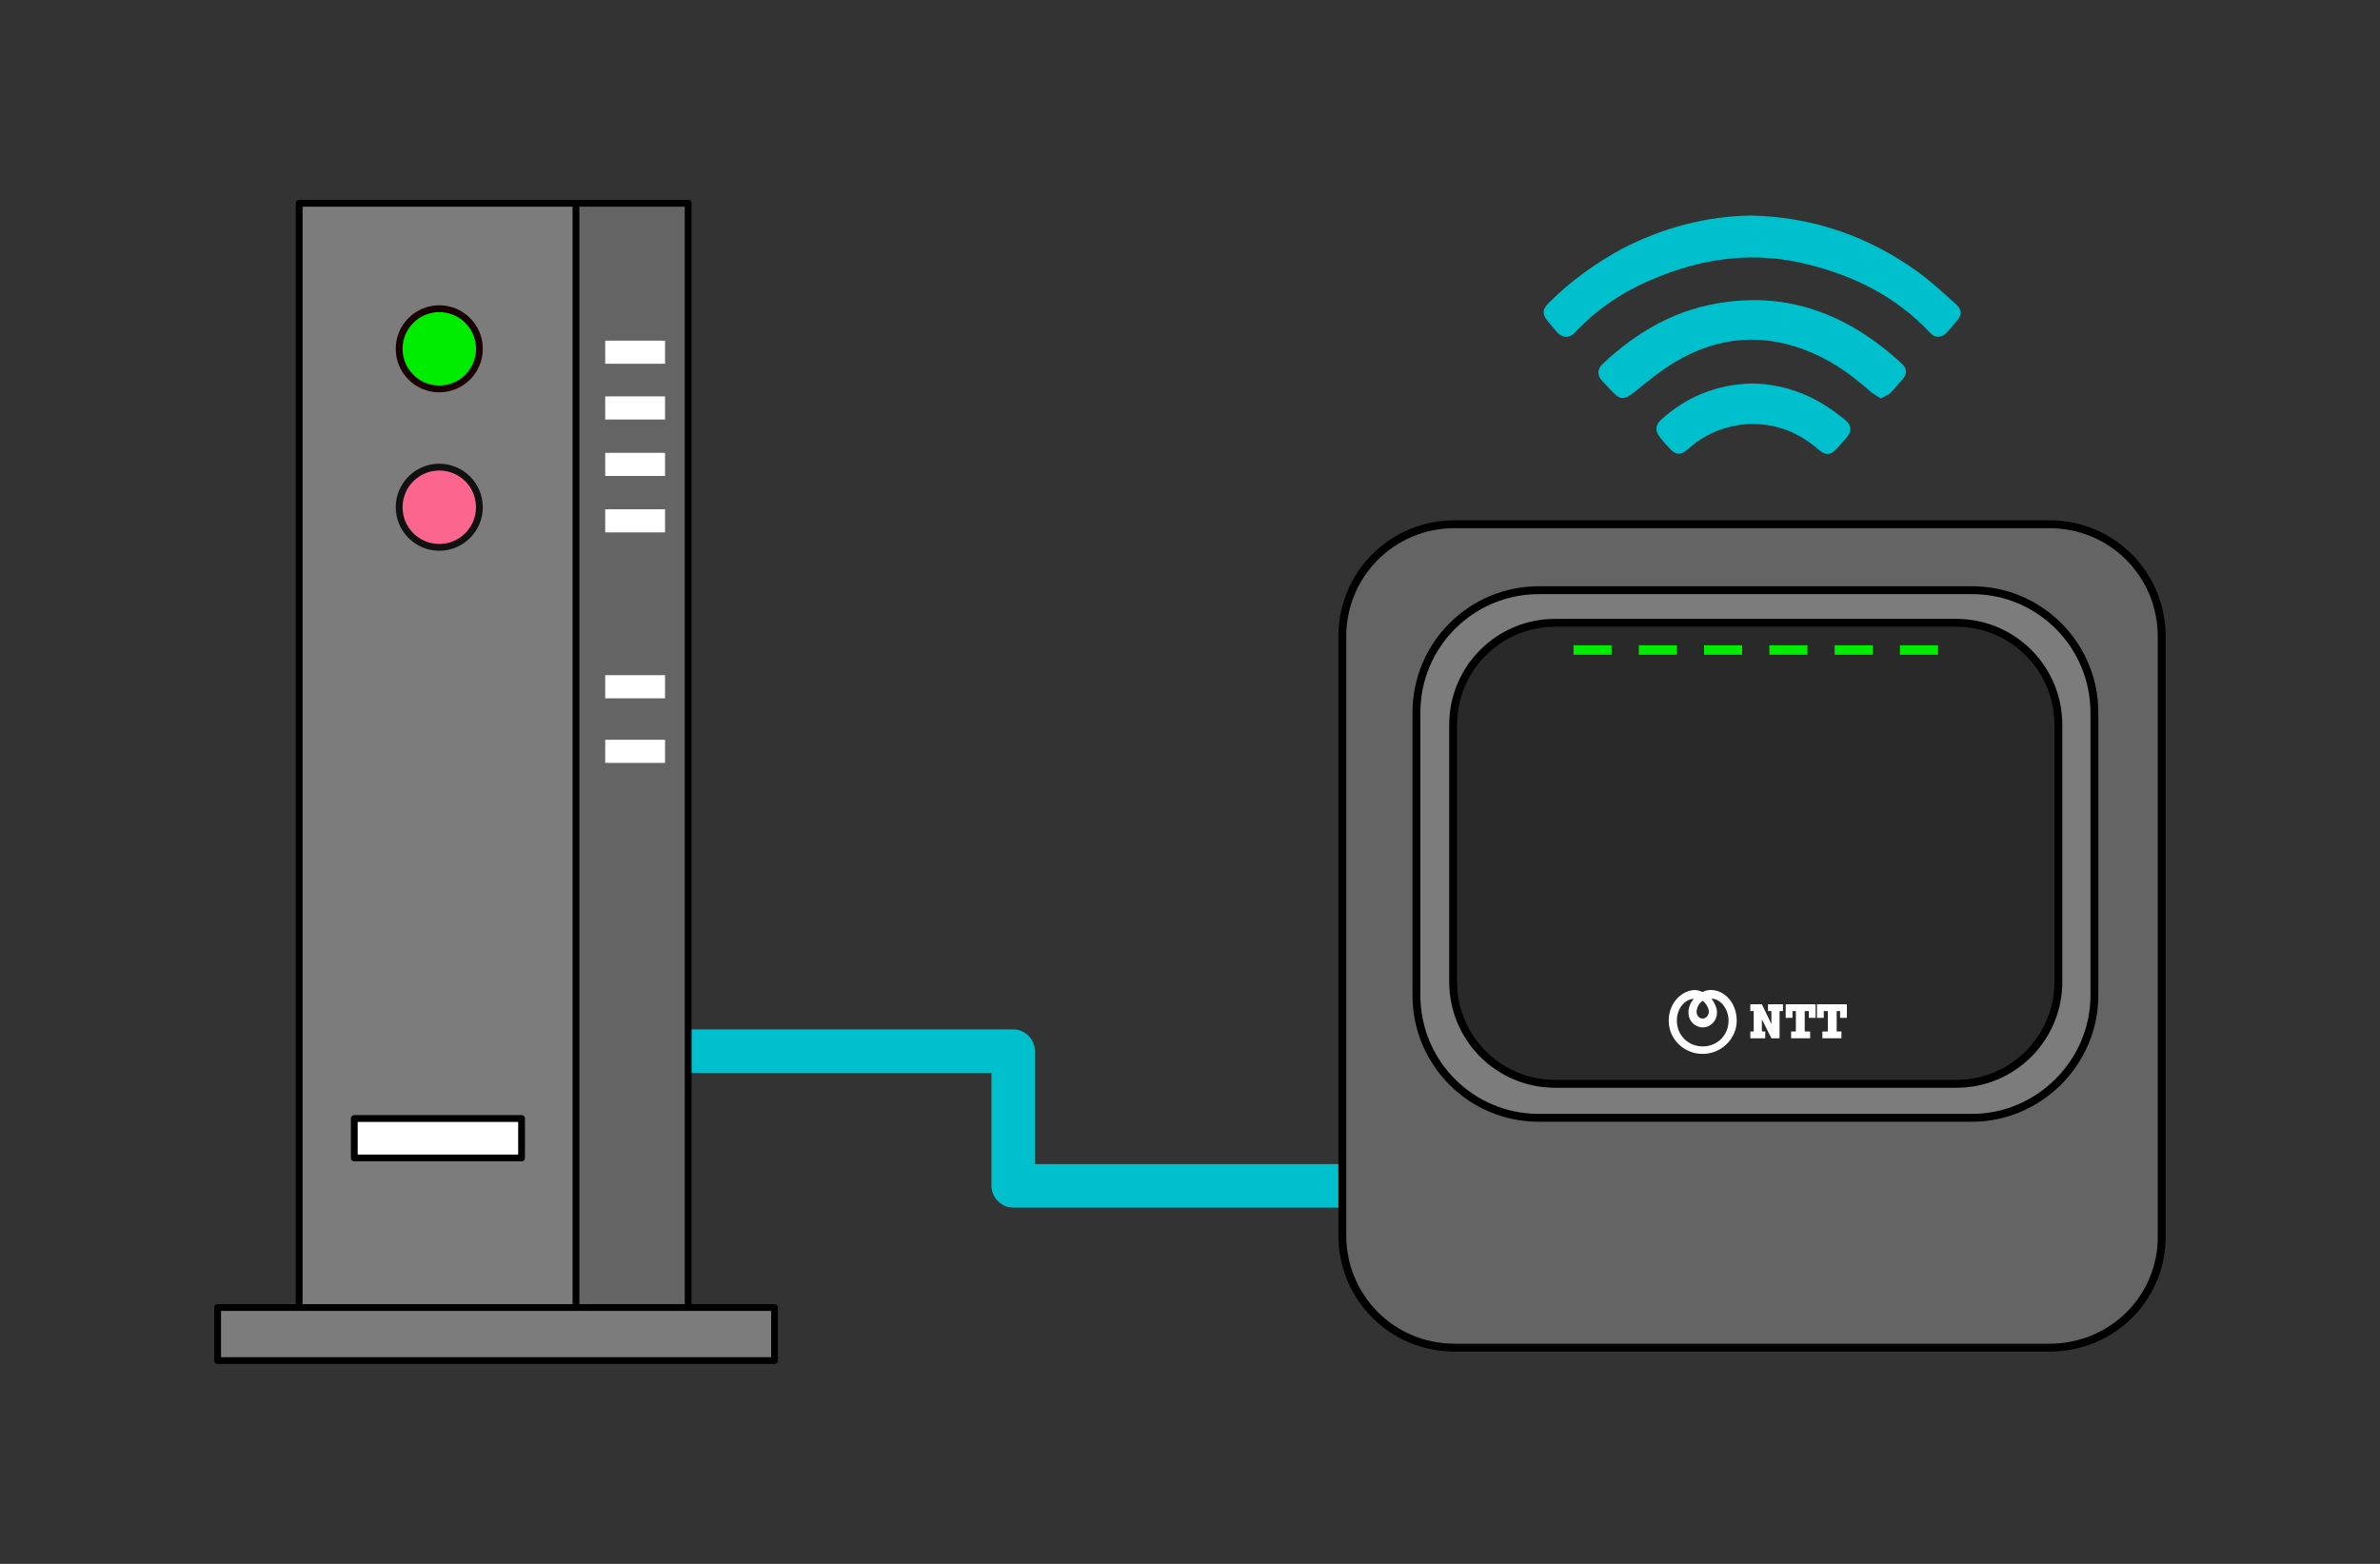
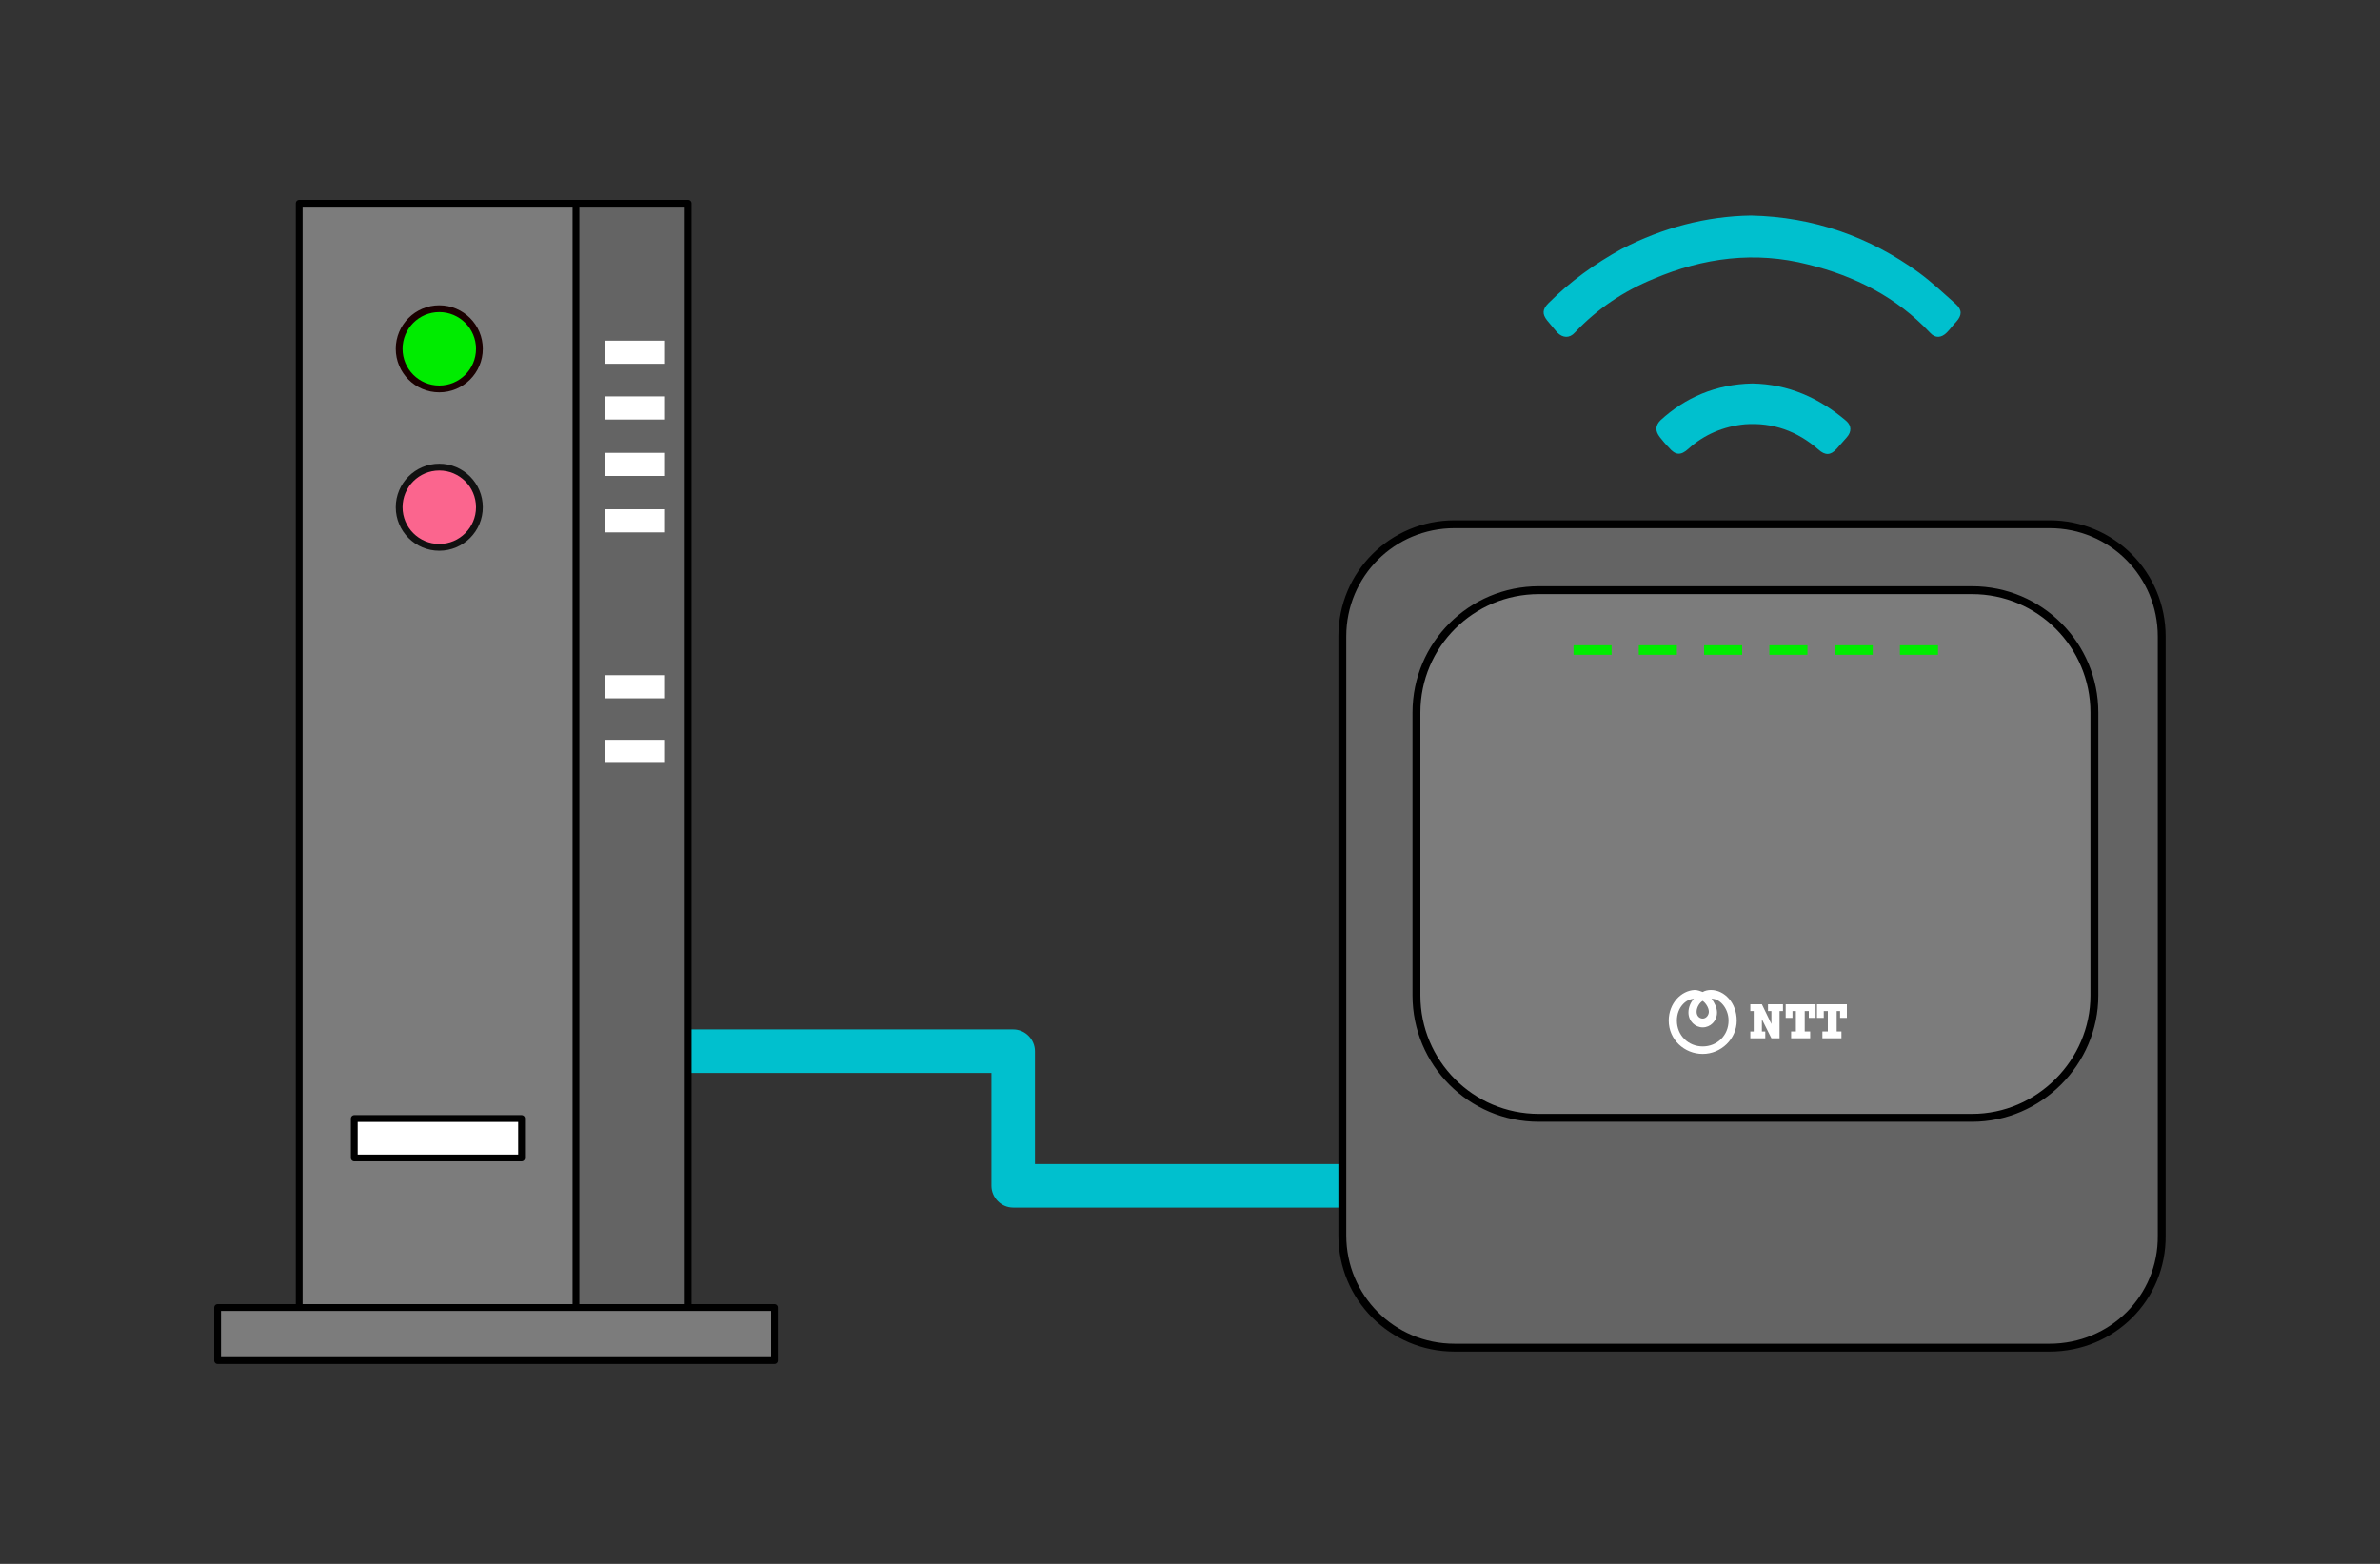
<svg xmlns="http://www.w3.org/2000/svg" version="1.1" id="a" x="0px" y="0px" viewBox="0 0 350 230" style="enable-background:new 0 0 350 230;" xml:space="preserve">
  <rect x="0" y="0" width="350" height="230" fill="#333333" stroke="none" />
  <style type="text/css">
	.st0{fill:#00C0CE;}
	.st1{fill:#646464;stroke:#000000;stroke-linecap:round;stroke-linejoin:round;stroke-miterlimit:10;}
	.st2{fill:#7C7C7C;stroke:#000000;stroke-linecap:round;stroke-linejoin:round;stroke-miterlimit:10;}
	.st3{fill:#FFFFFF;stroke:#000000;stroke-linecap:round;stroke-linejoin:round;stroke-miterlimit:10;}
	.st4{fill:#FFFFFF;}
	.st5{fill:#00EC00;stroke:#1A0000;stroke-linecap:round;stroke-linejoin:round;stroke-miterlimit:10;}
	.st6{fill:#FB658E;stroke:#111111;stroke-linecap:round;stroke-linejoin:round;stroke-miterlimit:10;}
	.st7{fill:#646464;stroke:#000000;stroke-width:1.159;stroke-linecap:round;stroke-linejoin:round;stroke-miterlimit:10;}
	.st8{fill:#7C7C7C;stroke:#000000;stroke-width:1.159;stroke-linecap:round;stroke-linejoin:round;stroke-miterlimit:10;}
	.st9{fill:#292929;stroke:#000000;stroke-width:1.159;stroke-linecap:round;stroke-linejoin:round;stroke-miterlimit:10;}
	.st10{fill:#00EC00;}
</style>
  <g>
    <g>
      <path class="st0" d="M257.5,31.7c9.2,0.2,17.4,3.1,24.7,8.4c1.9,1.4,3.6,3,5.4,4.6c1,0.9,0.9,1.7,0.1,2.6    c-0.5,0.5-0.9,1.1-1.4,1.6c-0.8,0.8-1.7,0.9-2.5,0c-4.9-5.2-11-8.3-17.9-10c-7.8-2-15.4-1-22.7,2.1c-4.4,1.8-8.3,4.4-11.6,7.9    c-0.8,0.9-1.8,0.8-2.6,0c-0.5-0.6-1-1.2-1.5-1.8c-0.7-0.9-0.7-1.6,0.2-2.5c3.2-3.2,6.8-5.8,10.8-8    C244.5,33.5,250.9,31.8,257.5,31.7z" />
-       <path class="st0" d="M276.6,58.6c-0.5-0.3-1-0.6-1.4-0.9c-2.6-2.3-5.4-4.4-8.7-5.8c-6.9-3-13.7-2.5-20.1,1.3    c-2.2,1.3-4.1,2.9-6.1,4.5c-1.4,1.1-2,1.2-3.3-0.2c-0.5-0.5-1-1.1-1.5-1.6c-0.6-0.7-0.6-1.6,0.1-2.3c5.2-4.9,11.1-8.3,18.4-9.2    c10-1.3,18.4,2.4,25.6,9c0.9,0.8,0.9,1.6,0.1,2.5c-0.6,0.6-1.1,1.3-1.7,1.9C277.7,58.1,277.1,58.3,276.6,58.6z" />
      <path class="st0" d="M257.7,56.4c5.3,0.1,9.8,2.1,13.8,5.5c0.8,0.7,0.8,1.6,0.1,2.4c-0.5,0.6-1,1.1-1.5,1.7c-0.9,1-1.7,1-2.7,0.1    c-3.1-2.7-6.7-4-10.8-3.7c-3.1,0.3-6,1.5-8.3,3.6c-1.1,1-1.9,1-2.9-0.2c-0.5-0.5-0.9-1-1.3-1.5c-0.7-0.9-0.7-1.7,0.1-2.5    C247.8,58.5,252.3,56.5,257.7,56.4z" />
    </g>
    <g>
      <path class="st0" d="M202.4,177.6H149c-1.8,0-3.2-1.5-3.2-3.2v-16.6H82.3c-1.8,0-3.2-1.5-3.2-3.2c0-1.8,1.5-3.2,3.2-3.2H149    c1.8,0,3.2,1.5,3.2,3.2v16.6h50.2c1.8,0,3.2,1.5,3.2,3.2S204.2,177.6,202.4,177.6z" />
    </g>
    <g>
      <rect x="60.5" y="29.9" class="st1" width="40.7" height="162.9" />
      <rect x="44" y="29.9" class="st2" width="40.7" height="162.9" />
      <rect x="32" y="192.3" class="st2" width="81.9" height="7.8" />
      <g>
        <rect x="52.1" y="164.5" class="st3" width="24.6" height="5.8" />
      </g>
      <g>
        <rect x="89" y="50.1" class="st4" width="8.8" height="3.4" />
      </g>
      <g>
        <rect x="89" y="58.3" class="st4" width="8.8" height="3.4" />
      </g>
      <g>
        <rect x="89" y="66.6" class="st4" width="8.8" height="3.4" />
      </g>
      <g>
        <rect x="89" y="74.9" class="st4" width="8.8" height="3.4" />
      </g>
      <g>
        <rect x="89" y="99.3" class="st4" width="8.8" height="3.4" />
      </g>
      <g>
        <rect x="89" y="108.8" class="st4" width="8.8" height="3.4" />
      </g>
      <circle class="st5" cx="64.6" cy="51.3" r="5.9" />
      <circle class="st6" cx="64.6" cy="74.6" r="5.9" />
    </g>
    <g>
      <path class="st7" d="M301.4,198.2h-87.5c-9.2,0-16.5-7.4-16.5-16.5V93.6c0-9.2,7.4-16.5,16.5-16.5h87.5c9.2,0,16.5,7.4,16.5,16.5    v88.1C318,190.9,310.6,198.2,301.4,198.2z" />
      <path class="st8" d="M290,164.4h-63.7c-10,0-18-8.1-18-18v-41.6c0-10,8.1-18,18-18H290c10,0,18,8.1,18,18v41.6    C308,156.2,299.9,164.4,290,164.4z" />
-       <path class="st9" d="M287.7,159.4h-59c-8.3,0-15-6.7-15-15v-37.8c0-8.3,6.7-15,15-15h59c8.3,0,15,6.7,15,15v37.8    C302.7,152.7,296,159.4,287.7,159.4z" />
      <g>
        <path class="st4" d="M245.4,150.1c0,2.8,2.3,4.9,5,4.9s5-2.2,5-4.9c0-2.6-1.8-4.5-3.8-4.5c-0.4,0-0.9,0.1-1.2,0.3     c-0.3-0.1-0.7-0.3-1.2-0.3C247.2,145.7,245.4,147.6,245.4,150.1 M251.3,148.8c0,0.5-0.4,1-0.9,1c-0.5,0-0.9-0.4-0.9-1     c0-0.7,0.5-1.4,0.9-1.6C250.7,147.4,251.3,148.1,251.3,148.8 M246.6,150.1c0-2,1.4-3.2,2.5-3.2c-0.5,0.5-0.8,1.3-0.8,2     c0,1.3,1,2.2,2.1,2.2s2.1-0.9,2.1-2.2c0-0.7-0.4-1.5-0.8-2c1.1-0.1,2.5,1.3,2.5,3.2c0,2.2-1.7,3.8-3.8,3.8     C248.3,153.9,246.6,152.3,246.6,150.1" />
        <polygon class="st4" points="260,147.7 260,148.7 260.5,148.7 260.5,150.6 259.1,147.7 257.4,147.7 257.4,148.7 257.9,148.7      257.9,151.7 257.4,151.7 257.4,152.7 259.6,152.7 259.6,151.7 259.1,151.7 259.1,149.9 260.5,152.7 261.7,152.7 261.7,148.7      262.2,148.7 262.2,147.7    " />
        <polygon class="st4" points="267,149.7 267,147.7 262.6,147.7 262.6,149.7 263.6,149.7 263.6,148.7 264.1,148.7 264.1,151.7      263.4,151.7 263.4,152.7 266.2,152.7 266.2,151.7 265.4,151.7 265.4,148.7 266,148.7 266,149.7    " />
        <polygon class="st4" points="271.6,149.7 271.6,147.7 267.2,147.7 267.2,149.7 268.2,149.7 268.2,148.7 268.8,148.7 268.8,151.7      268,151.7 268,152.7 270.8,152.7 270.8,151.7 270.1,151.7 270.1,148.7 270.6,148.7 270.6,149.7    " />
      </g>
      <g>
        <rect x="231.4" y="94.9" class="st10" width="5.6" height="1.4" />
        <rect x="241" y="94.9" class="st10" width="5.6" height="1.4" />
        <rect x="250.6" y="94.9" class="st10" width="5.6" height="1.4" />
        <rect x="260.2" y="94.9" class="st10" width="5.6" height="1.4" />
        <rect x="269.8" y="94.9" class="st10" width="5.6" height="1.4" />
        <rect x="279.4" y="94.9" class="st10" width="5.6" height="1.4" />
      </g>
    </g>
  </g>
</svg>